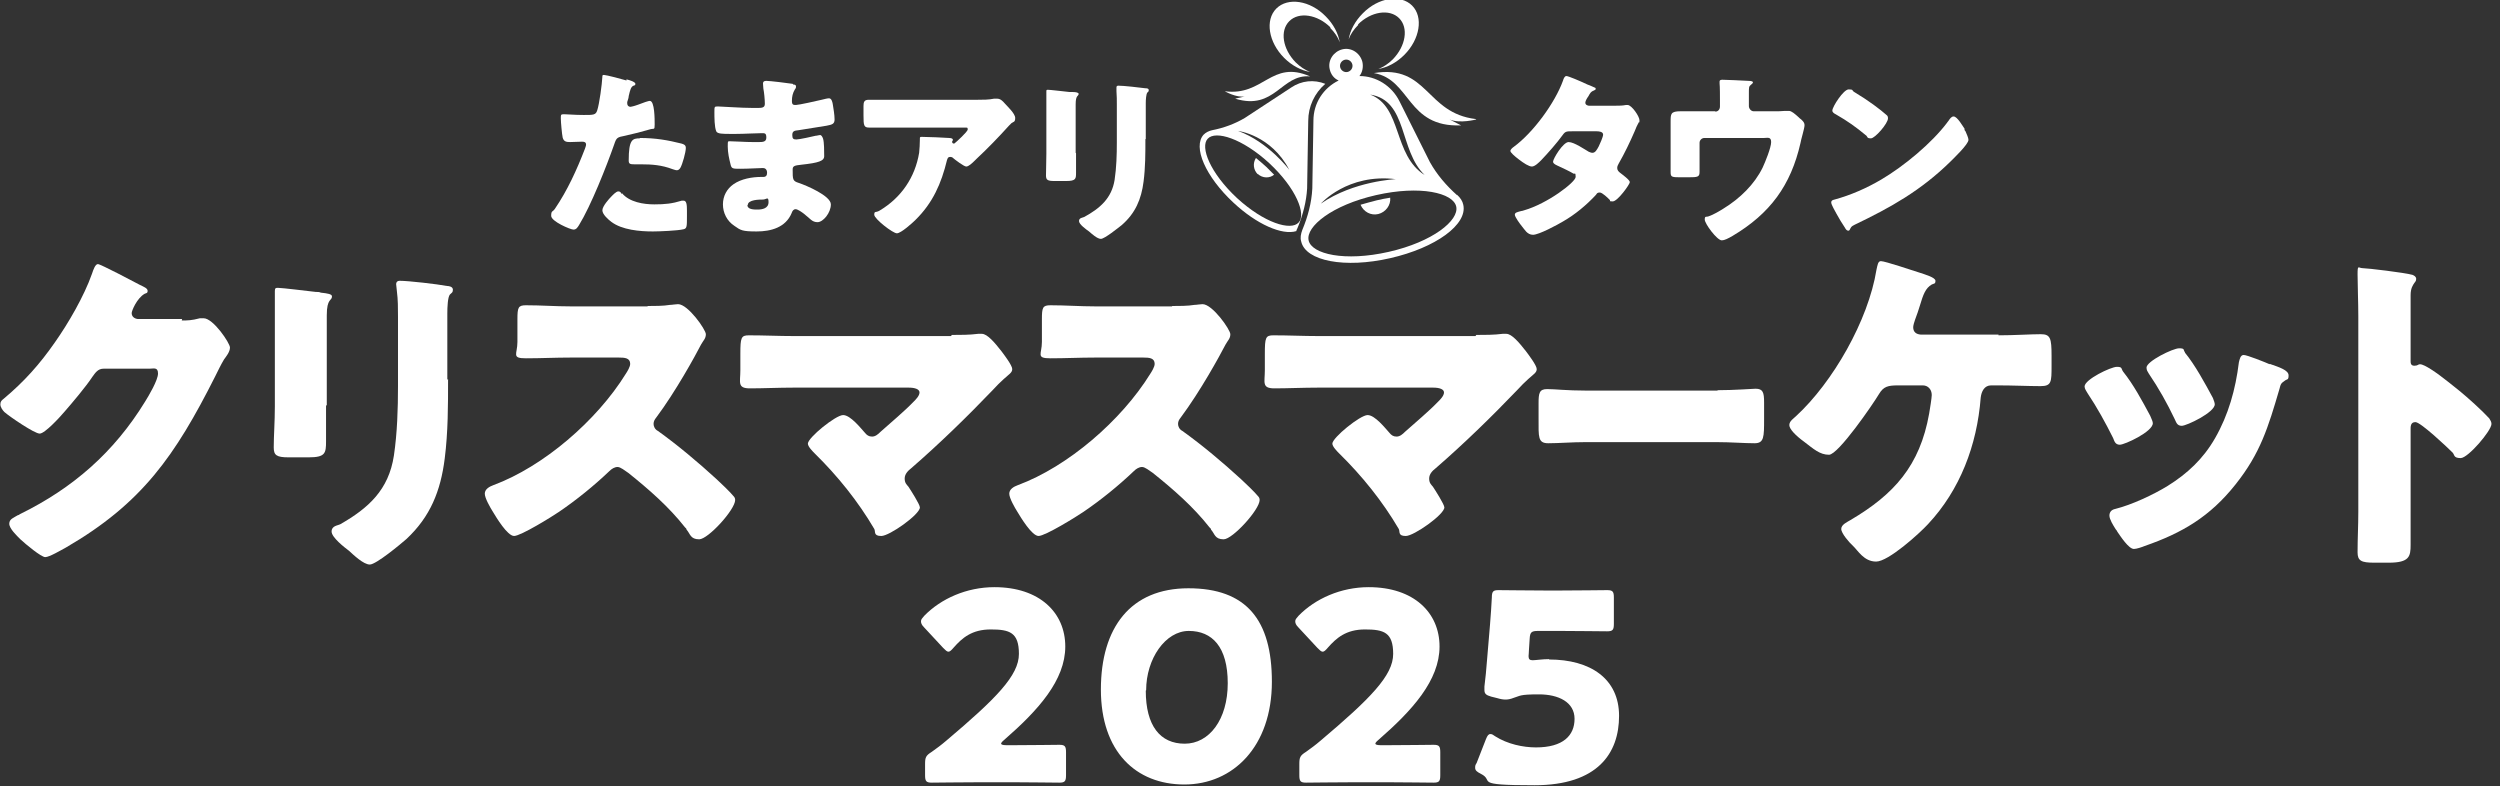
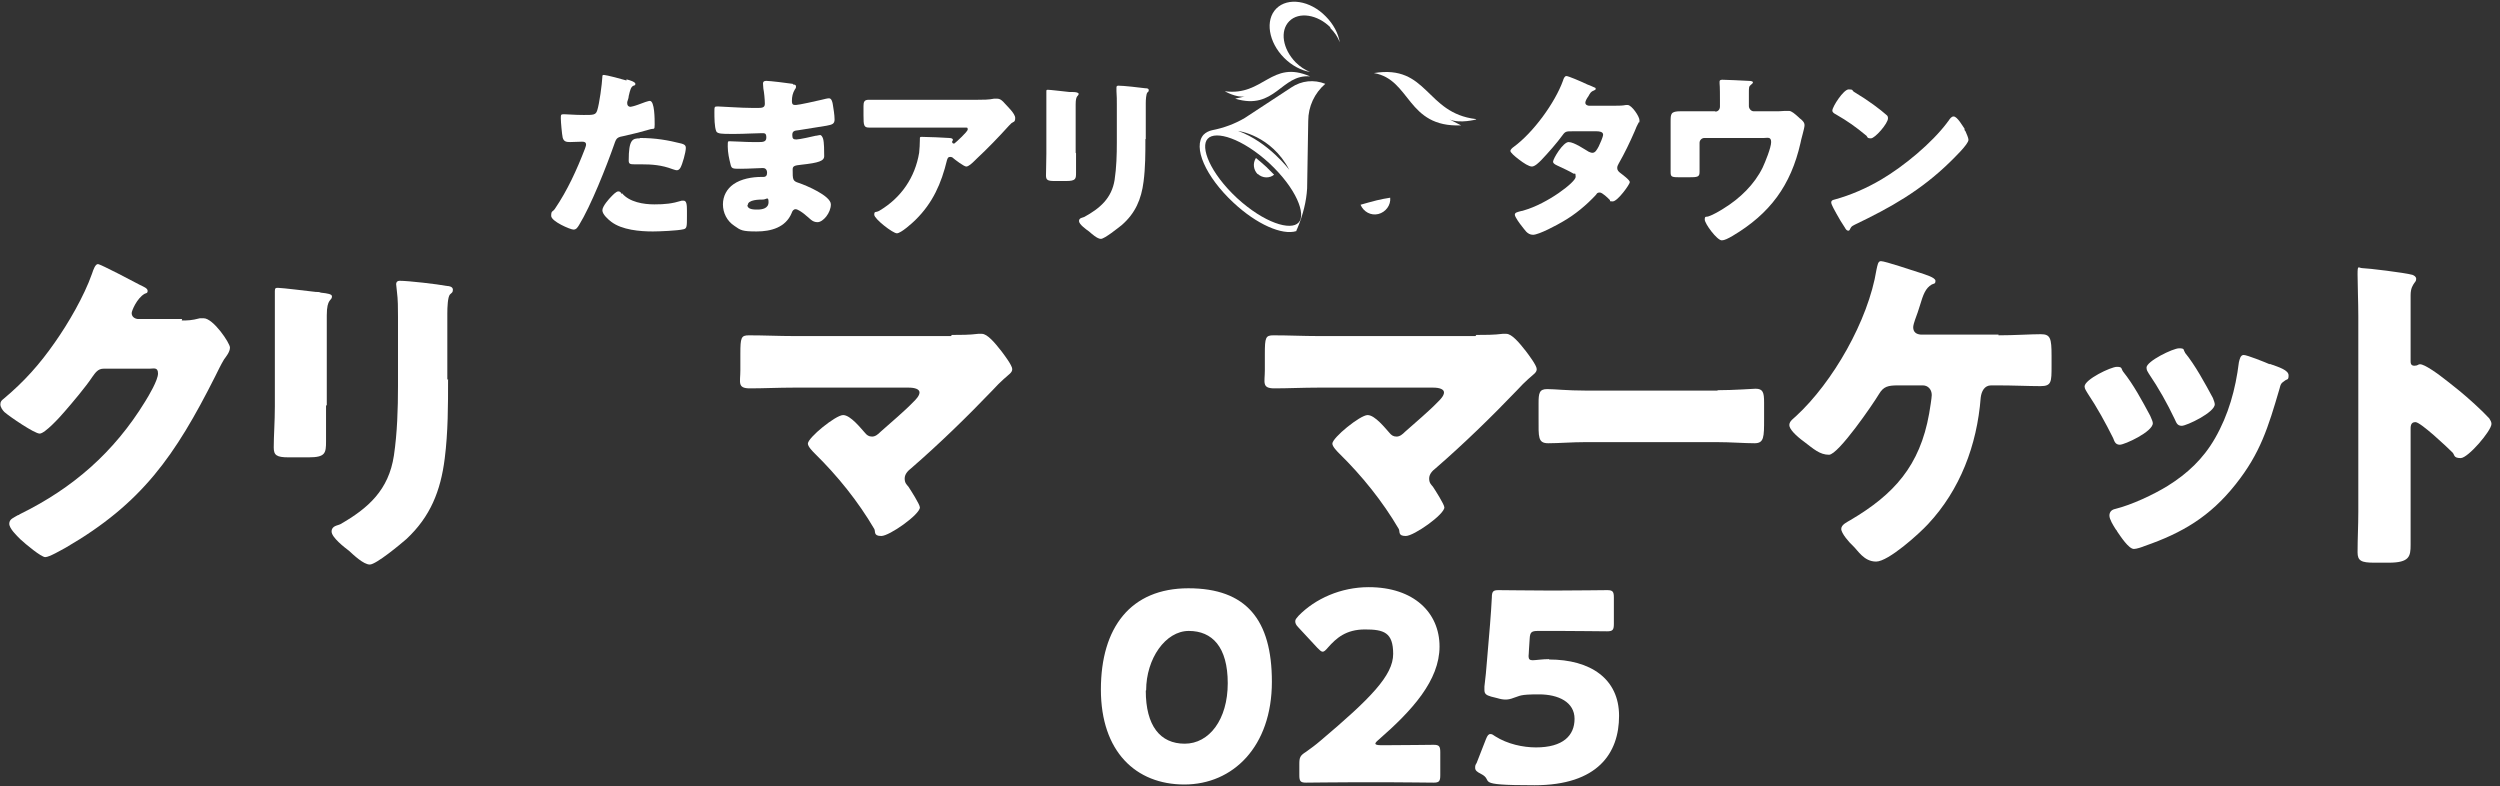
<svg xmlns="http://www.w3.org/2000/svg" id="_レイヤー_3" data-name="レイヤー_3" width="674" height="212" version="1.1" viewBox="0 0 674 212">
  <rect x="0" y="0" width="674" height="212" fill="#333333" stroke="none" />
  <defs>
    <style>
      .st0 {
        fill: #fff;
      }
    </style>
  </defs>
  <path class="st0" d="M168.9,21.4c.9.2,2.4.7,2.4,1.2s-.3.4-.5.5c-.7.3-.9,1.1-1.3,2.8,0,.4-.2,1-.4,1.6,0,.2,0,.4,0,.4,0,.6.4.9.9.9s3.3-1,4-1.3c.4-.1.9-.3,1.2-.3,1.3,0,1.3,4.9,1.3,6.4s-.2,1-1,1.2c-2,.6-5.1,1.4-7,1.8-2.1.4-2.3.5-2.9,2.3-2.1,6-6.3,16.6-9.5,21.8-.4.6-.7,1.2-1.5,1.2s-6-2.2-6-3.7.4-1,1-1.9c3.4-5,5.9-10.5,8.1-16.2.1-.3.3-.8.3-1.1,0-.7-.5-.8-1.1-.8-1,0-2.2.1-3.2.1s-1.7-.1-2-1.2c-.2-.9-.5-4.2-.5-5.2s0-1.1.9-1.1,2.7.2,5.3.2,3.2,0,3.6-1.2c.6-1.8,1.3-7.1,1.4-9.1,0-.3,0-.5.4-.5.6,0,5.2,1.2,6.1,1.5ZM167.7,52.1c2,2.4,5.8,3,8.7,3s4.8-.2,7.4-1c.1,0,.3,0,.5,0,.8,0,.9,1.1.9,2.7v1.5c0,2.7,0,3.3-.9,3.5-1.5.4-6.7.6-8.3.6-3.5,0-8.3-.4-11.2-2.6-.8-.6-2.4-2-2.4-3.1s1.8-3.1,2.4-3.7c.4-.4,1.3-1.4,1.9-1.4s.7.4.9.7ZM172.5,37.2c4.3,0,7.6.6,11.2,1.5.7.2,1.2.4,1.2,1.2,0,1.1-.9,4.4-1.5,5.4-.2.3-.5.6-.9.6s-.8-.2-1.2-.3c-2.9-1.1-5.5-1.3-8.5-1.3h-1.8c-1.1,0-1.5-.1-1.5-1,0-5.7,1-6,3-6Z" />
  <path class="st0" d="M213.9,22.8c.2,0,.7,0,.7.5s-.1.5-.3.8c-.6,1-.8,2-.8,3.1s.4,1.1,1.1,1.1,5.7-1.1,6.9-1.4c.8-.2,1.6-.4,2-.4.7,0,.9,1,1,1.5.2,1.2.5,3,.5,4.2s-.6,1.4-2.2,1.7c-2.5.4-5,.8-7.5,1.2-1.2.1-1.7.3-1.7,1.3s.3,1.2,1.1,1.2,4.4-.8,5.2-1c.4,0,.9-.2,1.2-.2s.6.4.8,1c.3,1,.3,3.4.3,4.7s-1.5,1.8-6.1,2.3c-2,.2-2.4.4-2.4,1.3,0,2.7,0,3.1,1.6,3.6,2.1.7,8.7,3.5,8.7,5.8s-2.1,4.8-3.6,4.8-2-1-3.7-2.3c-.4-.3-1.6-1.2-2.2-1.2s-.9.5-1.1,1.1c-1.6,3.8-5.5,4.9-9.4,4.9s-4.3-.3-6-1.5c-2-1.3-3.1-3.5-3.1-5.8s1.1-4.2,2.8-5.4c2.1-1.5,5.1-2,7.6-2h.5c.7,0,1-.4,1-1.1,0-1-.6-1.3-1.1-1.3-.9,0-3.9.2-6.1.2s-2.4,0-2.7-1.4c-.3-1.2-.7-2.9-.7-4.6s0-1.4,1-1.4c1.4,0,3.5.2,5.9.2h1.3c1.2,0,2.2,0,2.2-1.2s-.4-1.2-1.2-1.2c-1.7,0-4.7.2-7,.2h-1.5c-2,0-3.5,0-3.8-.7-.5-1.2-.5-3.7-.5-5.2s0-1.5,1-1.5,6.1.4,9.4.4h1.1c1.2,0,2.1,0,2.1-1.1s-.2-3.2-.4-4.1c0-.4-.1-.9-.1-1.4s.3-.7.9-.7c.9,0,5.9.6,7.1.8ZM201.5,55.3c0,1.2,1.8,1.2,2.7,1.2,1.3,0,3-.3,3-2s-.6-.7-1.5-.7-4.1,0-4.1,1.5Z" />
  <path class="st0" d="M246.8,59.3c-.8.8-3.9,3.6-5,3.6s-6.1-3.9-6.1-5,.4-.5,1.4-1.1c5.9-3.5,9.6-9,10.7-15.6.1-1,.2-2.4.2-3.6s0-.1,0-.2c0-.4,0-.5.5-.5,1.4,0,6.3.2,7.4.3.8,0,1,.3,1,.5s-.1.3-.2.4c0,0,0,.1,0,.2,0,.2.2.4.4.4s.2,0,.3-.1c.4-.3,3.5-3.1,3.5-3.7s-.2-.5-.8-.5h-18.2c-1.8,0-3.6,0-5.4,0-.7,0-1.4,0-2.1,0-1.5,0-1.6-.5-1.6-3.3v-2.5c0-1.1.2-1.7,1.4-1.7,2.5,0,5,0,7.6,0h21.7c1.5,0,3.1,0,4.5-.3.2,0,.6,0,.8,0,.9,0,1.5.6,2.1,1.3s2.8,2.7,2.8,3.9-.5,1-1,1.4c-.2.2-.5.5-.7.7-2.8,3.1-5.7,6.1-8.7,8.9l-.4.4c-.9.9-1.8,1.7-2.4,1.7s-3-1.8-3.8-2.5c-.1,0-.3-.1-.5-.1-.6,0-.7.3-.9.9-1.5,6.2-3.8,11.5-8.5,16.1Z" />
  <path class="st0" d="M290.1,41.3c0,1.8,0,3.5,0,5.2s0,2.3-2.7,2.3h-3.1c-1.9,0-2.3-.3-2.3-1.5,0-1.6.1-3.8.1-5.9v-10.4c0-1.6,0-3.3,0-4.9,0-.4,0-1,0-1.4s0-.5.4-.5c.6,0,4.8.5,5.8.6.3,0,.5,0,.8,0,1.1,0,1.7.2,1.7.5,0,.7-.8.2-.8,2.8v13.1ZM308.8,37.5c0,3.8,0,7.7-.5,11.5-.6,4.7-2.2,8.5-5.9,11.7-.9.7-4.6,3.7-5.6,3.7s-2.5-1.4-3.2-2c-.7-.5-2.7-1.9-2.7-2.8s1-.9,1.4-1.1c4.2-2.3,7.4-5,8.2-10,.5-3.3.6-6.8.6-10.1v-10.1c0-1.2,0-2.5-.1-3.7,0-.3,0-.7,0-1s.1-.5.5-.5c1.4,0,5.8.5,7.3.7.3,0,.9,0,.9.5s-.2.4-.4.7c-.3.4-.4,1.9-.4,2.8v9.7Z" />
  <path class="st0" d="M435.6,28.5c.9,0,1.8,0,2.8-.2.1,0,.3,0,.4,0,1.1,0,3.2,3.1,3.2,4.1s0,.4-.2.6c-.4.7-.8,1.6-1.1,2.4-1.3,3-2.7,5.9-4.3,8.7-.2.4-.4.7-.4,1.2,0,.6.4,1,.8,1.3.5.4,2.6,1.9,2.6,2.5s-3.3,5.2-4.6,5.2-.5-.2-.8-.4c-.5-.5-2-2-2.7-2s-.8.3-1,.6c-2.6,2.8-5.6,5.3-8.9,7.2-1.5.9-6.5,3.6-8.1,3.6s-2.3-1.5-3-2.3c-.5-.6-1.9-2.5-1.9-3.1s.6-.7,1.7-1c.2,0,.5-.1.8-.2,6.3-1.8,13.9-7.6,13.9-9s-.3-.7-.6-.9c-1-.6-2.9-1.5-4-2-.4-.2-1.5-.6-1.5-1.2,0-.8,2.7-5.3,4.2-5.3s4.5,2.1,5.4,2.6c.3.1.6.3,1,.3.8,0,1.2-.8,1.7-1.7.3-.6,1.2-2.6,1.2-3.2,0-.8-1.1-.9-1.7-.9h-6.7c-1.4,0-1.8,0-2.5,1-1.6,2.2-3.9,4.8-5.8,6.8-.6.6-1.7,1.7-2.5,1.7s-2.2-.9-3.5-1.9c-1.2-.9-2.3-1.9-2.3-2.3s.6-.9.9-1.1c5.2-3.8,11.1-11.8,13.3-17.9.1-.4.4-1.2.9-1.2s3.6,1.3,5.7,2.3c.9.3,1.6.7,1.9.8.2,0,.3.2.3.3,0,.2,0,.3-.5.5-.8.3-1,.7-1.5,1.6-.3.4-.8,1.2-.8,1.7s.4.7.9.8h7.2Z" />
  <path class="st0" d="M462.4,30.1c.8,0,1.3-.6,1.3-1.4v-1.7c0-.9,0-3.7-.1-4.5,0-.3,0-.4,0-.5,0-.5.5-.5.8-.5.7,0,5.3.2,7,.3.9,0,1.2.2,1.2.4s-.4.6-.6.7c-.5.4-.5.7-.5,2.2v3.5c0,.7.6,1.4,1.3,1.4h5.3c1.1,0,2.3,0,3.1-.1.3,0,.8,0,1.1,0,.7,0,1.6.8,2.6,1.7.2.2.4.4.7.6.5.5.9.8.9,1.6s-1,4-1.1,4.8c-2.6,11.4-8.2,19-18.3,25-1.2.7-2.2,1.2-2.9,1.2-1.3,0-4.6-4.5-4.6-5.6s.4-.6,1.1-.9c1.2-.4,2.9-1.4,4-2.1,4.4-2.7,8.3-6.5,10.5-11,.7-1.5,2.3-5.4,2.3-6.9s-1-1.1-1.9-1.1h-16.1c-.7,0-1.3.6-1.3,1.3v3.6c0,1.4,0,2.8,0,4.2s-.4,1.5-3.1,1.5h-1.6c-2.8,0-3.1,0-3.1-1.4s0-2.7,0-4v-7.2c0-.8,0-1.6,0-2.4,0-2.1,0-2.8,2.7-2.8s4.3,0,6.5,0h2.9Z" />
  <path class="st0" d="M529.6,34.9c0,.1.1.3.3.5.3.7.8,1.8.8,2.3,0,1.2-4,5-5,6-7.9,7.7-15.9,12.2-25.7,16.9-1,.5-.9.6-1.3,1.3,0,.1-.2.3-.4.3-.4,0-.7-.4-.9-.8-.8-1.2-1.6-2.5-2.3-3.8-.3-.6-1.4-2.4-1.4-3s.5-.7.9-.8c4.4-1.2,8.7-3.1,12.6-5.4,6.1-3.6,13.6-9.8,17.8-15.4,0-.1.2-.2.3-.4.4-.6.8-1.2,1.4-1.2,1,0,2.5,2.7,3,3.4ZM499.9,24.8c4,2.4,7,4.7,8.7,6.2.3.2.4.5.4.9,0,1.4-3.5,5.4-4.6,5.4s-.9-.4-1.2-.7c-2.9-2.4-5-3.9-8.3-5.8-.4-.2-.9-.5-.9-1,0-1,3-5.7,4.4-5.7s.8.3,1.5.7Z" />
  <path class="st0" d="M49,86.4c1.6,0,2.6,0,4.9-.6.3,0,.6,0,1,0,2.6,0,7.1,6.7,7.1,7.9s-1.1,2.5-1.6,3.2c-.9,1.5-1.6,3-2.4,4.6-10.8,21.4-19.7,34.2-40.2,46.1-1.3.7-4.5,2.6-5.6,2.6s-5.3-3.5-6.7-4.8c-1-1-3-2.9-3-4.2s1.2-1.6,2.3-2.3c.3,0,.5-.3.8-.4,14-6.9,25.1-16.5,33.5-30.2,1-1.6,3.5-5.8,3.5-7.6s-1.2-1.3-2.3-1.3h-12.4c-1.5,0-2.2,1.1-3,2.2-1.7,2.6-5.5,7.1-7.6,9.5-1.1,1.3-5.2,5.8-6.6,5.8s-8-4.5-9.5-5.8c-.5-.5-1.1-1.3-1.1-2.1s.4-1.1.9-1.5c5.5-4.6,9.7-9.3,13.8-15.2,3.6-5.1,7.9-12.5,10-18.5.4-1.2.9-2.6,1.6-2.6s9.8,4.8,11.3,5.6c1,.5,2.1.9,2.1,1.6s-.4.6-.8.8c-2.1,1.2-3.5,4.6-3.5,5.2,0,1,.8,1.5,1.6,1.6h12Z" />
  <path class="st0" d="M87.9,109.3c0,3.3,0,6.5,0,9.7s-.2,4.3-4.7,4.3h-5.4c-3.3,0-4-.6-4-2.7,0-3,.3-7,.3-11v-19.3c0-3,0-6.1,0-9.1,0-.8,0-1.9,0-2.7s.2-.9.8-.9c1.1,0,8.4.9,10.2,1.1.5,0,1,0,1.4.2,1.9.2,3,.4,3,1,0,1.3-1.4.4-1.4,5.1v24.3ZM120.8,102.2c0,7.1,0,14.3-.9,21.4-1.1,8.8-3.9,15.7-10.3,21.7-1.6,1.4-8.2,6.9-9.9,6.9s-4.4-2.6-5.6-3.7c-1.2-.9-4.7-3.6-4.7-5.2s1.7-1.6,2.4-2c7.5-4.3,13-9.2,14.4-18.5.9-6.1,1.1-12.6,1.1-18.7v-18.7c0-2.3,0-4.6-.3-6.9,0-.5-.2-1.4-.2-1.9s.3-.9.9-.9c2.4,0,10.2.9,12.8,1.4.6,0,1.6.2,1.6,1s-.3.8-.8,1.3c-.6.7-.7,3.5-.7,5.1v17.9Z" />
-   <path class="st0" d="M174.6,82.5c1.7,0,4.3,0,6-.3.6,0,1.6-.2,2.2-.2,2.7,0,7.5,6.9,7.5,8.1s-.7,1.7-1.3,2.8c-1.6,3.1-6.8,12.6-12.1,19.7-.4.5-.7,1-.7,1.7s.4,1.5,1.2,1.9c5.3,3.8,10.9,8.5,15.8,13,.9.8,3.9,3.7,4.5,4.5.3.3.5.6.5,1.1,0,2.6-7.3,10.6-9.7,10.6s-2.4-1.5-3.4-2.6c0-.3-.3-.5-.4-.6-4.4-5.6-9.8-10.3-15.3-14.7-.9-.6-2.1-1.6-2.9-1.6s-1.6.5-2.2,1.1c-4.2,4-8.9,7.8-13.6,11-1.9,1.3-10.3,6.5-12.1,6.5s-4.8-5-5.7-6.5c-.7-1.1-2.2-3.7-2.2-4.9s1.2-1.9,2.3-2.3c13.5-5,27.9-17.4,35.7-30,.4-.6,1.2-1.9,1.2-2.7,0-1.6-1.5-1.7-3-1.7h-13.2c-3.9,0-7.9.2-11.9.2s-2.3-1.1-2.3-4.4v-6.1c0-3.2.2-3.8,2.3-3.8,4,0,8,.3,12,.3h20.8Z" />
  <path class="st0" d="M256.6,90.3c2.3,0,4.8,0,7.1-.3.3,0,.7,0,1,0,1.5,0,3.5,2.4,5.3,4.7.6.8,2.9,3.8,2.9,4.8s-.9,1.4-2.3,2.7c-.9.8-1.9,1.8-3,3-7,7.3-14.3,14.4-21.9,21-.9.7-1.8,1.6-1.8,2.8s.5,1.6,1,2.2c.6.9,3.1,4.8,3.1,5.6,0,1.9-8.2,7.7-10.4,7.7s-1.5-1.2-1.9-1.9c-4.4-7.5-9.9-14.3-16-20.3-.6-.6-1.9-1.9-1.9-2.7,0-1.6,7.5-7.7,9.5-7.7s4.8,3.6,5.9,4.8c.5.6,1,1,1.9,1s1.6-.6,2.3-1.3c3-2.7,6.2-5.3,9-8.2.5-.5,1.5-1.5,1.5-2.4s-1.3-1.3-2.9-1.3h-31.1c-3.8,0-8.2.2-11.7.2s-2.6-1.6-2.6-4.9v-4.4c0-4.4.2-5,2.3-5,4.1,0,8.1.2,12.1.2h42.4Z" />
-   <path class="st0" d="M316,82.5c1.7,0,4.3,0,6-.3.6,0,1.6-.2,2.2-.2,2.7,0,7.5,6.9,7.5,8.1s-.7,1.7-1.3,2.8c-1.6,3.1-6.8,12.6-12.1,19.7-.4.5-.7,1-.7,1.7s.4,1.5,1.2,1.9c5.3,3.8,10.9,8.5,15.8,13,.9.8,3.9,3.7,4.5,4.5.3.3.5.6.5,1.1,0,2.6-7.3,10.6-9.7,10.6s-2.4-1.5-3.4-2.6c0-.3-.3-.5-.4-.6-4.4-5.6-9.8-10.3-15.3-14.7-.9-.6-2.1-1.6-2.9-1.6s-1.6.5-2.2,1.1c-4.2,4-8.9,7.8-13.6,11-1.9,1.3-10.3,6.5-12.1,6.5s-4.8-5-5.7-6.5c-.7-1.1-2.2-3.7-2.2-4.9s1.2-1.9,2.3-2.3c13.5-5,27.9-17.4,35.7-30,.4-.6,1.2-1.9,1.2-2.7,0-1.6-1.5-1.7-3-1.7h-13.2c-3.9,0-7.9.2-11.9.2s-2.3-1.1-2.3-4.4v-6.1c0-3.2.2-3.8,2.3-3.8,4,0,8,.3,12,.3h20.8Z" />
  <path class="st0" d="M398,90.3c2.3,0,4.8,0,7.1-.3.3,0,.7,0,1,0,1.5,0,3.5,2.4,5.3,4.7.6.8,2.9,3.8,2.9,4.8s-.9,1.4-2.3,2.7c-.9.8-1.9,1.8-3,3-7,7.3-14.3,14.4-21.9,21-.9.7-1.8,1.6-1.8,2.8s.5,1.6,1,2.2c.6.9,3.1,4.8,3.1,5.6,0,1.9-8.2,7.7-10.4,7.7s-1.5-1.2-1.9-1.9c-4.4-7.5-9.9-14.3-16-20.3-.6-.6-1.9-1.9-1.9-2.7,0-1.6,7.5-7.7,9.5-7.7s4.8,3.6,5.9,4.8c.5.6,1,1,1.9,1s1.6-.6,2.3-1.3c3-2.7,6.2-5.3,9-8.2.5-.5,1.5-1.5,1.5-2.4s-1.3-1.3-2.9-1.3h-31.1c-3.8,0-8.2.2-11.7.2s-2.6-1.6-2.6-4.9v-4.4c0-4.4.2-5,2.3-5,4.1,0,8.1.2,12.1.2h42.4Z" />
  <path class="st0" d="M463,105.2c4.6,0,9.6-.4,10.3-.4,2,0,2.3,1,2.3,3.7v4.4c0,5,0,6.6-2.6,6.6s-6.6-.3-10-.3h-35.7c-3.4,0-7.1.3-9.9.3s-2.6-1.7-2.6-6.6v-4.2c0-2.7.2-3.8,2.3-3.8s5.4.4,10.3.4h35.7Z" />
  <path class="st0" d="M538.8,90.4c4.2,0,8.8-.3,11.4-.3s2.9,1.1,2.9,5.8v2.7c0,4.4,0,5.5-3,5.5s-7.6-.2-11.3-.2h-2c-1.8,0-2.6,1.6-2.8,3.3-1,12.9-5.6,24.9-14.2,34.1-2.4,2.6-10.7,10.1-14,10.1s-4.9-3-6.3-4.3c-.9-.8-3.1-3.3-3.1-4.5s1.7-1.9,2.5-2.4c11.7-6.9,18.7-14.6,21.2-28.7.2-1.1.7-4.3.7-5,0-1.5-1-2.6-2.4-2.6h-6.7c-2.7,0-3.9.3-5.1,2.3-1.6,2.7-11,16.4-13.5,16.4s-4.2-1.6-6.7-3.5c-2.2-1.6-4-3.4-4-4.5s1.2-1.8,1.8-2.4c9.9-9.1,19.5-25.8,21.7-39.5.3-1.3.4-2.3,1.2-2.3,1.1,0,8.8,2.6,10.4,3.1,1.5.5,4.3,1.3,4.3,2.2s-.4.7-1,1c-1.7,1-2.3,2.7-3.2,5.7-.3,1.1-.8,2.4-1.3,3.8-.2.5-.5,1.6-.5,2,0,1.4.9,1.9,2,2h21Z" />
  <path class="st0" d="M579.7,112.1c.4.9.7,1.6.7,2,0,2.3-7.6,5.8-8.9,5.8s-1.5-1.1-1.8-1.8c-2.1-4.2-4.3-8.2-6.9-12.1-.3-.5-.8-1.2-.8-1.8,0-1.9,7.1-5.3,8.7-5.3s1.1.5,1.7,1.3c2.8,3.5,5.1,7.8,7.3,11.9ZM611.9,98.1c2.6.9,5.1,1.7,5.1,3.1s-.4.9-1.1,1.5c-.8.6-1,.6-1.4,2.3-3,10.2-5.1,17.2-11.8,25.6-6.9,8.7-14.4,13.1-24.5,16.6-.7.3-2.2.8-2.9.8-1.4,0-3.6-3.4-4.5-4.7,0-.2-.3-.4-.4-.6-.7-1.1-1.7-2.7-1.7-3.7s.6-1.6,1.6-1.8c4.4-1.1,10.2-3.8,14.1-6.2,5.3-3.3,9.6-7.3,12.8-12.9,3.6-6.3,5.5-13.1,6.4-20.4.2-.8.4-2,1.3-2s5.9,2,7,2.5ZM589,95c2.8,3.4,5.5,8.4,7.6,12.3.3.7.5,1.4.5,1.7,0,2.2-7.6,5.8-8.9,5.8s-1.5-1-1.9-1.8c-2.1-4.4-4.3-8.3-7-12.3-.3-.5-.6-.9-.6-1.6,0-1.7,7.1-5.2,8.8-5.2s1,.5,1.6,1.1Z" />
  <path class="st0" d="M649.9,137.8c0,3,0,6,0,9.1s-.3,4.8-5.9,4.8h-3.9c-3.5,0-4.5-.5-4.5-2.8,0-3.7.2-7.2.2-10.9v-52.7c0-3.7-.2-8.5-.2-11.3s.2-1.7,1.4-1.7,11.3,1.2,13.4,1.8c.5.2,1,.5,1,1.1s-.3.8-.5,1.1c-.4.6-1,1.4-1,3.3v17.7c0,.5,0,1.3,1,1.3s1-.4,1.5-.4c.7,0,1.8.6,3.2,1.5,2.8,1.8,6.3,4.8,7.5,5.7,2.2,1.8,6.1,5.3,8,7.4.3.5.6.9.6,1.5,0,1.8-6.3,9.2-8.3,9.2s-1.6-.9-2.2-1.5c-1.5-1.5-8.6-8.2-10-8.2s-1.3,1.3-1.3,2.2v21.9Z" />
-   <path class="st0" d="M273.8,200.9c3.7,0,11.3-.1,11.8-.1,1.5,0,1.8.4,1.8,2v6.2c0,1.6-.3,2-1.8,2s-8.1-.1-11.8-.1h-10.1c-3.7,0-12,.1-12.5.1-1.5,0-1.8-.4-1.8-2v-3c0-1.8.2-2.3,1.8-3.3,1.4-1,2.5-1.8,3.9-3,13.5-11.4,19.6-17.6,19.6-23.4s-2.5-6.6-7.6-6.6-7.7,2.3-10,4.9c-.6.7-1,1.1-1.4,1.1s-.8-.4-1.4-1l-5.2-5.6c-.6-.6-.8-1.1-.8-1.6s.3-.8.9-1.5c4.5-4.6,11.4-7.7,18.9-7.7,12.2,0,19.1,6.9,19.1,16s-7.3,17.2-16.5,25.2c-.6.5-.8.8-.8,1s.4.4,1.3.4h2.8Z" />
  <path class="st0" d="M342.9,183.8c0,17.5-10.5,27.7-23.6,27.7s-22.5-8.9-22.5-25.6,8-27.3,23.6-27.3,22.5,8.5,22.5,25.2ZM308.9,186.2c0,9.5,3.9,14.3,10.5,14.3s11.6-6.5,11.6-16.3-4.2-14.1-10.5-14.1-11.5,7.5-11.5,16Z" />
  <path class="st0" d="M374.7,200.9c3.7,0,11.3-.1,11.8-.1,1.5,0,1.8.4,1.8,2v6.2c0,1.6-.3,2-1.8,2s-8.1-.1-11.8-.1h-10.1c-3.7,0-12,.1-12.5.1-1.5,0-1.8-.4-1.8-2v-3c0-1.8.2-2.3,1.8-3.3,1.4-1,2.5-1.8,3.9-3,13.5-11.4,19.6-17.6,19.6-23.4s-2.5-6.6-7.6-6.6-7.7,2.3-10,4.9c-.6.7-1,1.1-1.4,1.1s-.8-.4-1.4-1l-5.2-5.6c-.6-.6-.8-1.1-.8-1.6s.3-.8.9-1.5c4.5-4.6,11.4-7.7,18.9-7.7,12.2,0,19.1,6.9,19.1,16s-7.3,17.2-16.5,25.2c-.6.5-.8.8-.8,1s.4.4,1.3.4h2.8Z" />
  <path class="st0" d="M417.6,177.8c11.2,0,18.9,5.2,18.9,15.2s-5.7,18.7-22.8,18.7-10.5-1.1-14.5-3.1c-1-.5-1.5-.9-1.5-1.6s.1-.8.4-1.3l2.5-6.4c.4-1,.7-1.4,1.2-1.4s.7.2,1.3.6c3.3,2.1,7.5,3,11,3,7.3,0,10.4-3.2,10.4-7.7s-4.3-6.6-9.6-6.6-5,.4-6.7.9c-1,.4-1.7.5-2.3.5s-1.3-.1-2.3-.4l-1.6-.4c-1.4-.4-1.8-.8-1.8-1.8s0-.6,0-.9c.3-2.4.5-4.5.7-7.1l.8-9.5c.2-2.8.4-5,.5-7.4,0-1.7.4-2,1.8-2s8.7.1,12.4.1h4.5c3.7,0,11.9-.1,12.4-.1,1.5,0,1.8.4,1.8,2v7.1c0,1.6-.3,2-1.8,2s-8.6-.1-12.4-.1h-6.2c-1.8,0-2.2.3-2.3,2.1l-.2,3.1c0,.6-.1,1.4-.1,1.6,0,.8.3,1.1,1.1,1.1s2.6-.3,4.5-.3Z" />
  <path class="st0" d="M339.1,46.9c1.3,1.2,3.2,1.2,4.4.2-.7-.7-1.4-1.4-2.1-2.1-1-.9-1.9-1.7-2.8-2.4-.9,1.4-.7,3.2.5,4.4Z" />
  <path class="st0" d="M371.6,57.7c2-.5,3.4-2.4,3.2-4.4-1.2.2-2.4.4-3.6.7-1.6.4-3,.8-4.4,1.2.8,1.9,2.8,3,4.8,2.5Z" />
  <path class="st0" d="M349.8,61.5c1.5-3.6,2.4-7.2,2.6-10.7l.3-18.2c0-3.9,1.7-7.5,4.6-10-3-1.2-6.4-.9-9.2,1l-12.5,8.2c-2.7,1.6-5.7,2.7-8.8,3.3-.9.2-1.7.6-2.3,1.2-3,3.3.5,11.3,8,18.3,6.3,5.9,13.2,8.9,17,7.7,0-.3.2-.5.3-.8ZM347.6,45.8s-5.6-7.5-13.8-10.5c0,0,8.9,1.1,13.8,10.5ZM333.5,53.4c-7.3-6.8-10-13.8-7.9-16,2.1-2.3,9.3-.1,16.6,6.6,7.3,6.8,10,13.8,7.9,16-2.1,2.3-9.3.1-16.6-6.6Z" />
-   <path class="st0" d="M392.8,52.6c-2.9-2.6-5.4-5.5-7.3-8.9l-8.2-16.4c-2.1-4.2-6.3-6.8-10.8-6.8.8-1,1.1-2.4.8-3.8-.6-2.4-3-4-5.4-3.4-2.4.6-4,3-3.4,5.4.3,1.4,1.2,2.5,2.4,3-4.1,2-6.8,6.1-6.8,10.8l-.3,18.3c-.2,3.9-1.2,7.6-2.7,11.2-.4,1.1-.6,2.1-.3,3.1,1.2,5.3,11.8,7.3,24,4.5,12.3-2.8,20.9-9.1,19.7-14.4-.2-1-.8-1.9-1.7-2.7ZM384.1,47.2c-8.6-5.4-6-18.4-14.7-21.7,10.2,1.6,7.7,15,14.7,21.7ZM362.6,16.1c.9-.2,1.8.4,2,1.3.2.9-.4,1.8-1.3,2-.9.2-1.8-.4-2-1.3-.2-.9.4-1.8,1.3-2ZM376.3,48.3s-11.4.5-20.2,6.6c0,0,7.2-8.2,20.2-6.6ZM374.4,67.9c-11.9,2.7-20.8.6-21.6-3.1-.8-3.7,6.3-9.5,18.2-12.2,11.9-2.7,20.8-.6,21.6,3.1.8,3.7-6.3,9.5-18.2,12.2Z" />
-   <path class="st0" d="M366.1,6.6c3.5-3.5,8.5-4.3,11.1-1.7s1.8,7.5-1.7,11.1c-1.2,1.2-2.6,2.1-3.9,2.6,2.4-.4,4.9-1.7,7-3.8,4.2-4.2,5.2-10.2,2.1-13.3-3.1-3.1-9.1-2.2-13.3,2.1-2.1,2.1-3.4,4.6-3.8,7,.5-1.4,1.4-2.7,2.6-3.9Z" />
  <path class="st0" d="M358.7,7.4c-3.5-3.5-8.5-4.3-11.1-1.7-2.6,2.6-1.8,7.5,1.7,11.1,1.2,1.2,2.6,2.1,3.9,2.6-2.4-.4-4.9-1.7-7-3.8-4.2-4.2-5.2-10.2-2.1-13.3,3.1-3.1,9.1-2.2,13.3,2.1,2.1,2.1,3.4,4.6,3.8,7-.5-1.4-1.4-2.7-2.6-3.9Z" />
  <path class="st0" d="M397.9,32.1c-13.6-1.6-12.9-14.8-27.5-12.4,10,1.7,8.8,14.7,23.5,14.1l-3.1-1.6c2.8,1.2,7.2,0,7.2,0Z" />
  <path class="st0" d="M330.2,24.6c10.5,1.4,12.5-8.6,23-4-7.8-.7-9.4,9.3-20.2,6l2.6-.6c-2.3.4-5.4-1.4-5.4-1.4Z" />
</svg>